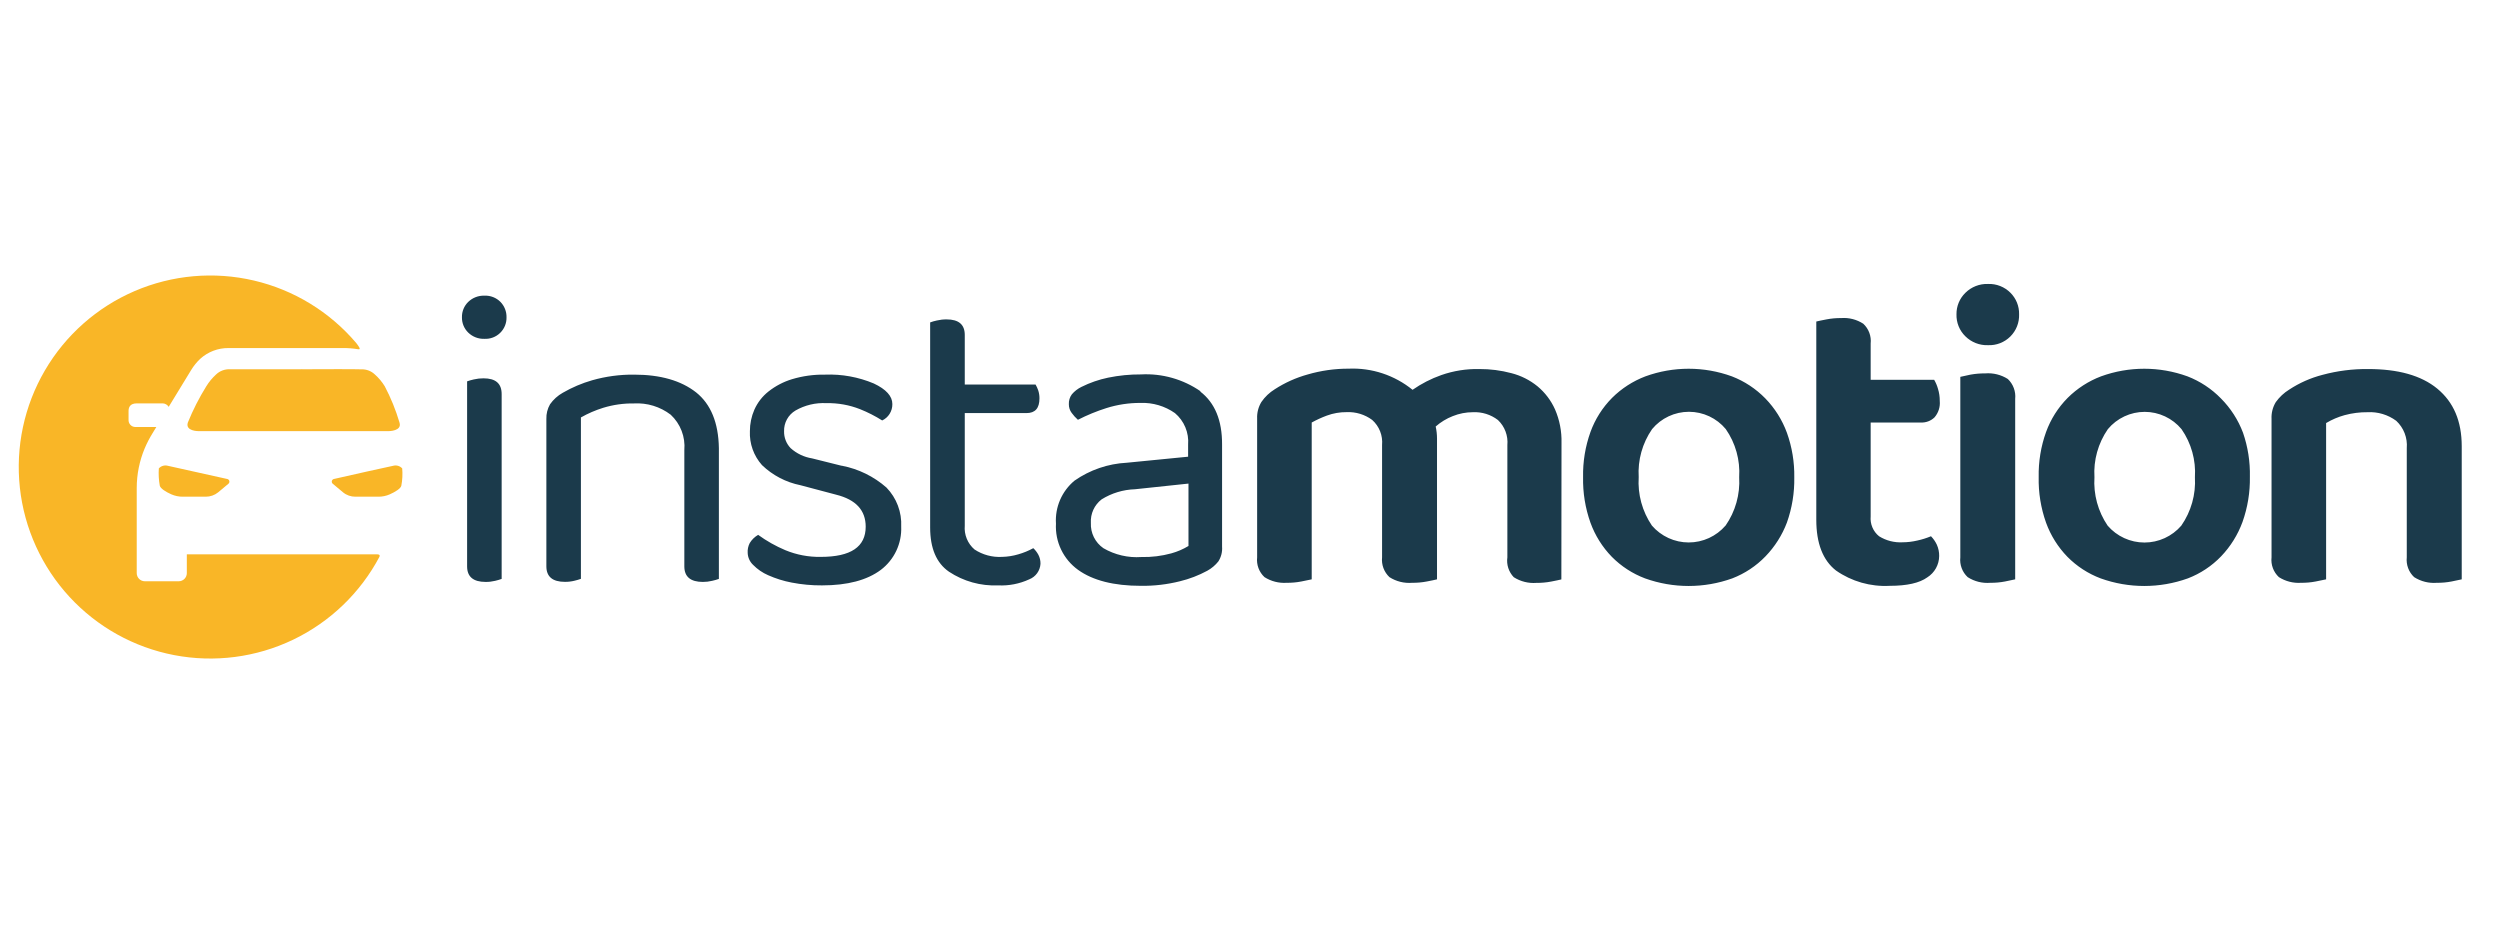
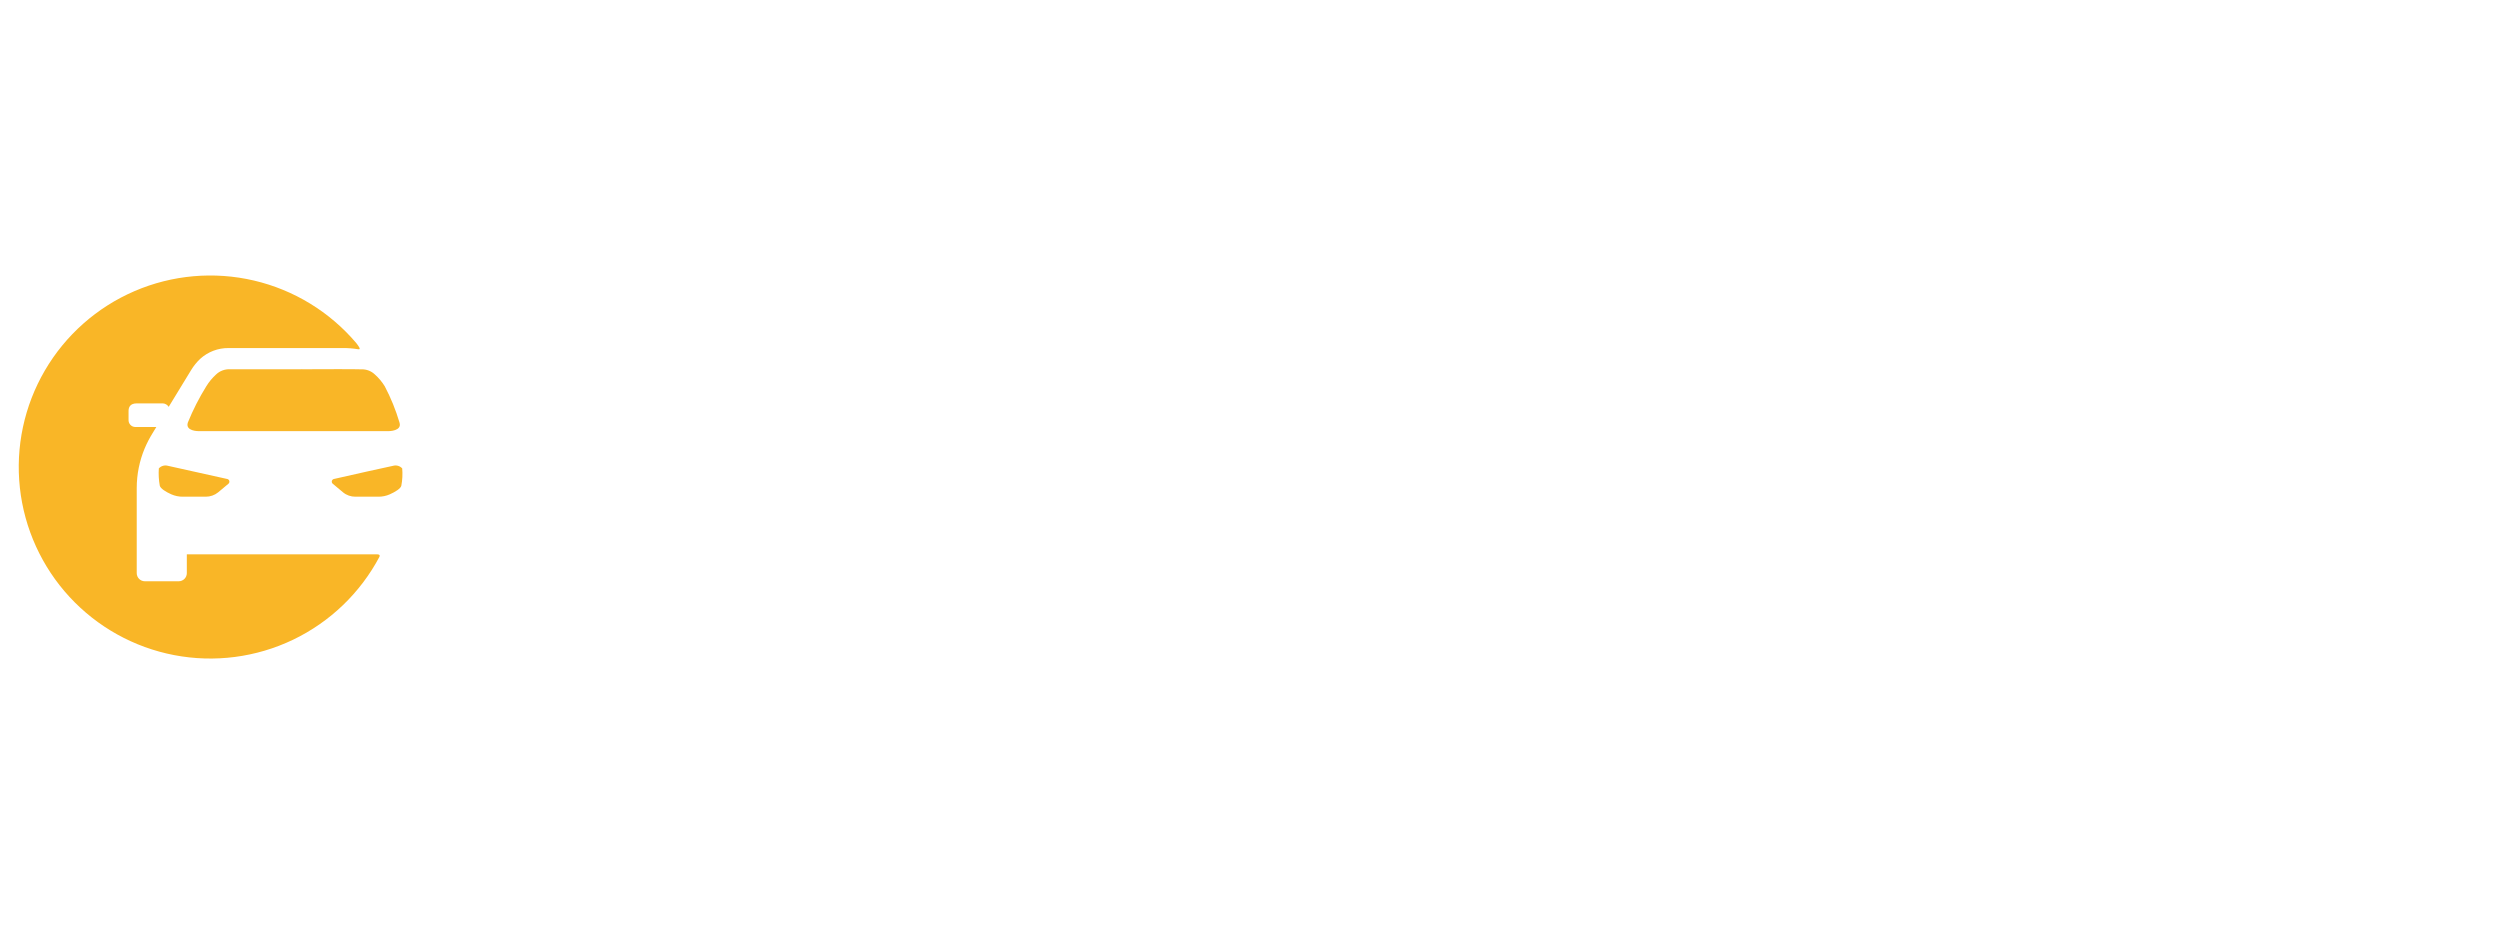
<svg xmlns="http://www.w3.org/2000/svg" width="400" height="150" viewBox="0 0 400 150" fill="none">
  <path d="M48.325 59.082H48.514C48.113 59.07 47.736 59.058 48.325 59.082ZM48.514 59.082H43.717C40.817 59.082 37.647 59.082 36.751 59.082C36.356 59.069 35.962 59.134 35.592 59.274C35.221 59.413 34.883 59.624 34.594 59.895C33.981 60.45 33.449 61.089 33.015 61.793C31.865 63.642 30.875 65.586 30.057 67.603C29.597 69.006 31.766 68.982 31.766 68.982H62.197C62.197 68.982 64.365 68.982 63.918 67.603C63.325 65.597 62.535 63.655 61.56 61.804C61.126 61.097 60.59 60.458 59.969 59.907C59.684 59.636 59.347 59.424 58.979 59.284C58.61 59.144 58.218 59.08 57.824 59.094C56.657 59.047 51.755 59.07 48.514 59.082ZM26.886 74.533C26.627 74.456 26.351 74.454 26.09 74.527C25.829 74.6 25.595 74.745 25.413 74.946C25.349 75.872 25.401 76.802 25.566 77.716C25.684 78.175 26.556 78.717 27.416 79.095C27.996 79.349 28.623 79.478 29.255 79.472H32.921C33.641 79.476 34.341 79.23 34.901 78.776L36.551 77.397C36.615 77.343 36.663 77.271 36.688 77.19C36.712 77.109 36.712 77.023 36.688 76.941C36.665 76.86 36.618 76.788 36.554 76.733C36.489 76.677 36.411 76.642 36.327 76.631C33.922 76.089 27.464 74.675 26.886 74.533ZM64.354 74.946C64.172 74.745 63.937 74.6 63.676 74.527C63.416 74.454 63.14 74.456 62.88 74.533C62.303 74.639 55.809 76.089 53.452 76.631C53.369 76.644 53.291 76.681 53.229 76.737C53.166 76.792 53.121 76.865 53.098 76.946C53.076 77.027 53.077 77.112 53.102 77.192C53.127 77.272 53.175 77.344 53.24 77.397L54.89 78.776C55.447 79.234 56.148 79.48 56.87 79.472H60.535C61.164 79.479 61.787 79.35 62.362 79.095C63.222 78.717 64.106 78.175 64.212 77.716C64.386 76.803 64.433 75.871 64.354 74.946ZM60.24 88.688H29.892V91.706C29.892 91.876 29.858 92.044 29.793 92.202C29.728 92.359 29.632 92.502 29.512 92.622C29.392 92.743 29.249 92.838 29.091 92.903C28.934 92.968 28.765 93.002 28.595 93.002H23.174C23.003 93.002 22.835 92.968 22.677 92.903C22.52 92.838 22.377 92.743 22.257 92.622C22.137 92.502 22.041 92.359 21.976 92.202C21.911 92.044 21.877 91.876 21.877 91.706V78.081C21.879 75.904 22.312 73.749 23.15 71.74C23.511 70.891 23.936 70.072 24.423 69.289L25.012 68.322C24.211 68.322 22.584 68.322 21.677 68.322C21.525 68.324 21.374 68.294 21.234 68.235C21.094 68.176 20.968 68.088 20.863 67.977C20.759 67.866 20.679 67.735 20.628 67.591C20.578 67.448 20.558 67.295 20.569 67.144C20.569 67.049 20.569 66.33 20.569 65.776C20.569 65.223 20.758 64.539 21.901 64.539H26.026C26.22 64.544 26.41 64.598 26.579 64.694C26.747 64.791 26.889 64.928 26.992 65.093L30.587 59.2C30.986 58.546 31.47 57.948 32.025 57.42C33.268 56.289 34.894 55.67 36.574 55.688H54.807C55.636 55.678 56.464 55.741 57.282 55.876C57.871 55.994 57.365 55.381 56.999 54.886C52.755 49.889 47.019 46.384 40.635 44.888C34.251 43.392 27.555 43.984 21.532 46.575C15.509 49.167 10.476 53.622 7.173 59.286C3.869 64.951 2.47 71.525 3.18 78.043C3.891 84.561 6.673 90.68 11.119 95.5C15.564 100.32 21.439 103.587 27.879 104.82C34.318 106.054 40.984 105.189 46.896 102.353C52.808 99.517 57.655 94.86 60.724 89.065C60.806 88.818 60.7 88.676 60.24 88.688Z" fill="#F9B627" />
-   <path d="M77.507 47.308C77.029 47.291 76.553 47.371 76.108 47.543C75.662 47.715 75.256 47.976 74.914 48.309C74.587 48.627 74.33 49.009 74.157 49.431C73.985 49.852 73.901 50.305 73.912 50.761C73.902 51.216 73.986 51.669 74.158 52.091C74.331 52.513 74.588 52.894 74.914 53.212C75.256 53.546 75.662 53.807 76.108 53.979C76.553 54.151 77.029 54.231 77.507 54.214C77.97 54.237 78.433 54.164 78.867 54C79.301 53.835 79.696 53.583 80.028 53.259C80.36 52.935 80.621 52.546 80.796 52.116C80.971 51.686 81.055 51.225 81.043 50.761C81.052 50.309 80.971 49.859 80.805 49.438C80.639 49.017 80.391 48.634 80.076 48.309C79.742 47.971 79.341 47.708 78.898 47.535C78.456 47.362 77.981 47.285 77.507 47.308ZM77.365 60.532C76.842 60.528 76.319 60.587 75.81 60.708C75.446 60.788 75.088 60.89 74.737 61.015V90.621C74.737 92.283 75.727 93.108 77.707 93.108C78.219 93.113 78.73 93.053 79.228 92.931C79.579 92.851 79.926 92.748 80.265 92.625V63.054C80.265 61.356 79.298 60.532 77.365 60.532ZM285.906 83.609C286.728 81.29 287.128 78.843 287.085 76.384C287.124 73.951 286.726 71.532 285.906 69.241C285.153 67.188 283.976 65.317 282.453 63.749C280.94 62.198 279.111 60.992 277.089 60.213C272.629 58.594 267.739 58.594 263.276 60.213C261.271 60.974 259.446 62.151 257.925 63.667C256.394 65.214 255.215 67.076 254.473 69.123C253.646 71.436 253.246 73.88 253.293 76.336C253.242 78.82 253.64 81.292 254.473 83.632C255.213 85.672 256.377 87.533 257.89 89.089C259.393 90.609 261.207 91.786 263.206 92.542C267.716 94.161 272.649 94.161 277.161 92.542C279.173 91.766 280.991 90.559 282.488 89.006C283.982 87.458 285.145 85.621 285.906 83.609ZM276.087 84.092C275.358 84.939 274.453 85.619 273.437 86.085C272.42 86.551 271.313 86.793 270.194 86.793C269.077 86.793 267.97 86.551 266.954 86.085C265.938 85.619 265.033 84.939 264.303 84.092C262.757 81.817 262.015 79.092 262.192 76.348C262.023 73.615 262.78 70.904 264.338 68.652C265.057 67.787 265.956 67.09 266.976 66.612C267.995 66.134 269.106 65.886 270.231 65.886C271.355 65.886 272.468 66.134 273.486 66.612C274.504 67.09 275.405 67.787 276.123 68.652C277.687 70.901 278.444 73.614 278.268 76.348C278.433 79.105 277.664 81.837 276.087 84.103V84.092ZM165.3 87.722C164.552 88.13 163.762 88.454 162.943 88.688C162.09 88.944 161.206 89.083 160.315 89.101C158.765 89.186 157.229 88.773 155.93 87.922C155.384 87.456 154.957 86.867 154.685 86.202C154.412 85.538 154.302 84.819 154.363 84.103V66.094H164.24C165.63 66.094 166.314 65.317 166.314 63.737C166.316 63.301 166.249 62.867 166.114 62.453C166.002 62.13 165.86 61.818 165.689 61.522H154.363V53.59C154.363 51.928 153.396 51.103 151.452 51.103C150.928 51.099 150.406 51.159 149.896 51.279C149.531 51.354 149.172 51.456 148.824 51.586V84.398C148.824 87.722 149.825 90.079 151.829 91.469C154.156 93.013 156.912 93.781 159.702 93.662C161.413 93.743 163.119 93.412 164.676 92.695C165.182 92.496 165.621 92.156 165.941 91.715C166.26 91.275 166.447 90.752 166.479 90.209C166.489 89.704 166.371 89.206 166.137 88.759C165.928 88.375 165.662 88.025 165.347 87.722H165.3ZM134.657 74.521L129.942 73.343C128.655 73.14 127.456 72.567 126.489 71.693C125.801 70.965 125.428 69.995 125.452 68.994C125.433 68.329 125.592 67.671 125.914 67.089C126.235 66.506 126.706 66.02 127.279 65.682C128.778 64.823 130.492 64.414 132.217 64.503C134.063 64.465 135.897 64.793 137.615 65.47C138.846 65.963 140.029 66.566 141.151 67.273C141.634 67.046 142.043 66.686 142.329 66.236C142.631 65.761 142.786 65.207 142.777 64.645C142.777 63.395 141.787 62.288 139.807 61.356C137.341 60.32 134.678 59.837 132.005 59.942C130.214 59.91 128.429 60.157 126.713 60.673C125.348 61.089 124.073 61.757 122.953 62.641C121.98 63.412 121.207 64.406 120.702 65.541C120.225 66.629 119.981 67.805 119.983 68.994C119.898 70.984 120.592 72.928 121.916 74.415C123.619 76.052 125.753 77.168 128.068 77.633L133.796 79.153C136.939 79.939 138.511 81.644 138.511 84.268C138.511 87.486 136.154 89.101 131.321 89.101C129.378 89.136 127.448 88.772 125.652 88.028C124.114 87.38 122.654 86.558 121.303 85.577C120.752 85.893 120.29 86.343 119.96 86.885C119.706 87.375 119.592 87.925 119.63 88.476C119.659 89.196 119.967 89.877 120.49 90.374C121.18 91.079 122.001 91.643 122.906 92.035C124.114 92.572 125.379 92.968 126.678 93.214C128.27 93.522 129.888 93.672 131.51 93.662C135.611 93.662 138.735 92.825 140.939 91.175C141.997 90.371 142.846 89.323 143.412 88.121C143.978 86.918 144.246 85.596 144.192 84.268C144.249 83.119 144.069 81.971 143.663 80.894C143.258 79.818 142.635 78.836 141.835 78.01C139.817 76.237 137.364 75.033 134.727 74.521H134.657ZM111.38 62.783C108.96 60.889 105.655 59.942 101.468 59.942C99.201 59.916 96.942 60.218 94.761 60.838C93.114 61.311 91.531 61.984 90.047 62.842C89.239 63.295 88.542 63.923 88.008 64.68C87.596 65.396 87.392 66.212 87.419 67.037V90.609C87.419 92.271 88.409 93.096 90.389 93.096C90.901 93.101 91.412 93.042 91.909 92.919C92.261 92.839 92.607 92.737 92.946 92.613V66.79C94.078 66.148 95.275 65.631 96.517 65.246C98.106 64.761 99.76 64.526 101.421 64.55C103.537 64.426 105.628 65.066 107.313 66.354C108.083 67.069 108.68 67.95 109.057 68.93C109.435 69.911 109.585 70.964 109.494 72.011V90.621C109.494 92.283 110.484 93.108 112.464 93.108C112.964 93.109 113.463 93.049 113.949 92.931C114.312 92.851 114.671 92.749 115.021 92.625V71.693C114.951 67.638 113.737 64.668 111.38 62.783ZM249.841 70.856C249.888 69.018 249.534 67.192 248.804 65.505C248.167 64.079 247.21 62.817 246.011 61.816C244.786 60.817 243.358 60.097 241.826 59.706C240.159 59.261 238.438 59.039 236.712 59.047C234.634 59 232.567 59.327 230.607 60.013C228.976 60.589 227.43 61.382 226.01 62.37C223.128 60.029 219.488 58.825 215.78 58.987C213.557 58.981 211.348 59.295 209.214 59.919C207.357 60.434 205.589 61.229 203.97 62.276C203.121 62.799 202.39 63.493 201.825 64.315C201.34 65.112 201.102 66.034 201.141 66.967V89.171C201.076 89.755 201.149 90.346 201.354 90.897C201.559 91.447 201.89 91.942 202.32 92.342C203.373 93.011 204.611 93.329 205.856 93.249C206.647 93.258 207.436 93.187 208.213 93.037L209.874 92.695V67.603C210.651 67.174 211.459 66.803 212.292 66.495C213.31 66.119 214.388 65.931 215.472 65.941C216.936 65.879 218.375 66.32 219.552 67.191C220.108 67.689 220.543 68.31 220.817 69.007C221.092 69.702 221.199 70.453 221.131 71.198V89.171C221.071 89.755 221.145 90.344 221.349 90.894C221.553 91.444 221.883 91.939 222.31 92.342C223.388 93.031 224.662 93.349 225.94 93.249C226.729 93.257 227.519 93.186 228.296 93.037C229.015 92.896 229.557 92.79 229.922 92.695V70.172C229.922 69.522 229.852 68.874 229.71 68.24C230.518 67.532 231.443 66.969 232.445 66.578C233.468 66.166 234.56 65.954 235.663 65.953C237.104 65.883 238.524 66.325 239.67 67.203C240.208 67.713 240.623 68.338 240.884 69.032C241.146 69.727 241.247 70.471 241.179 71.21V89.171C241.097 89.745 241.146 90.329 241.323 90.881C241.503 91.432 241.802 91.936 242.204 92.354C243.284 93.042 244.558 93.361 245.834 93.261C246.625 93.269 247.415 93.198 248.192 93.049C248.909 92.907 249.451 92.801 249.818 92.707L249.841 70.856ZM192.09 62.606C189.298 60.675 185.944 59.725 182.555 59.907C180.789 59.896 179.028 60.07 177.298 60.425C175.814 60.733 174.376 61.233 173.02 61.91C172.438 62.195 171.92 62.596 171.5 63.089C171.159 63.547 170.988 64.11 171.016 64.68C171.01 65.177 171.167 65.661 171.464 66.059C171.757 66.463 172.093 66.835 172.466 67.167C173.932 66.416 175.457 65.79 177.027 65.293C178.792 64.737 180.633 64.459 182.484 64.468C184.447 64.394 186.38 64.966 187.988 66.094C188.716 66.707 189.287 67.484 189.654 68.361C190.021 69.239 190.173 70.191 190.098 71.139V73.072L180.28 74.038C177.282 74.192 174.386 75.184 171.924 76.902C170.921 77.733 170.128 78.791 169.612 79.987C169.096 81.183 168.87 82.485 168.954 83.785C168.876 85.215 169.159 86.641 169.777 87.932C170.395 89.224 171.328 90.339 172.49 91.175C174.847 92.872 178.206 93.732 182.543 93.732C184.648 93.76 186.748 93.514 188.79 93.002C190.318 92.631 191.791 92.065 193.174 91.316C193.857 90.939 194.457 90.431 194.942 89.82C195.389 89.119 195.596 88.291 195.531 87.462V71.139C195.555 67.273 194.376 64.433 192.031 62.641L192.09 62.606ZM190.157 87.356C189.303 87.872 188.383 88.269 187.422 88.535C185.861 88.964 184.245 89.162 182.625 89.124C180.502 89.274 178.383 88.781 176.544 87.71C175.894 87.262 175.369 86.656 175.018 85.948C174.668 85.241 174.503 84.456 174.54 83.667C174.497 82.946 174.631 82.225 174.931 81.567C175.231 80.91 175.688 80.336 176.261 79.896C177.864 78.899 179.702 78.342 181.588 78.281L190.157 77.374V87.356ZM317.633 59.742C316.844 59.736 316.054 59.803 315.277 59.942C314.554 60.084 314.012 60.202 313.651 60.296V89.171C313.587 89.755 313.661 90.345 313.865 90.896C314.069 91.446 314.399 91.941 314.828 92.342C315.902 93.033 317.174 93.352 318.448 93.249C319.237 93.257 320.027 93.186 320.804 93.037C321.511 92.896 322.053 92.79 322.43 92.695V63.82C322.49 63.235 322.414 62.644 322.209 62.092C322.005 61.541 321.678 61.043 321.251 60.638C320.175 59.955 318.905 59.641 317.633 59.742ZM378.803 65.953C380.448 65.863 382.074 66.351 383.4 67.332C383.991 67.884 384.451 68.563 384.744 69.319C385.034 70.074 385.152 70.886 385.084 71.693V89.171C385.022 89.755 385.096 90.345 385.3 90.896C385.504 91.446 385.834 91.941 386.263 92.342C387.343 93.031 388.617 93.349 389.893 93.249C390.684 93.257 391.474 93.186 392.251 93.037C392.968 92.896 393.5 92.79 393.877 92.695V71.41C393.877 67.367 392.568 64.338 389.975 62.193C387.382 60.048 383.635 59.047 378.92 59.047C376.445 59.019 373.979 59.332 371.59 59.978C369.7 60.466 367.905 61.263 366.274 62.335C365.433 62.853 364.704 63.534 364.128 64.338C363.638 65.145 363.399 66.082 363.446 67.026V89.171C363.38 89.755 363.454 90.346 363.658 90.897C363.863 91.447 364.194 91.942 364.623 92.342C365.676 93.011 366.915 93.329 368.16 93.249C368.95 93.258 369.741 93.187 370.516 93.037L372.178 92.695V67.686C373.103 67.135 374.099 66.71 375.138 66.424C376.344 66.098 377.589 65.939 378.838 65.953H378.803ZM318.081 45.434C317.413 45.41 316.749 45.523 316.127 45.766C315.504 46.01 314.937 46.378 314.463 46.848C314.005 47.293 313.643 47.827 313.397 48.416C313.152 49.006 313.03 49.639 313.037 50.278C313.016 50.934 313.131 51.587 313.377 52.196C313.622 52.805 313.993 53.356 314.463 53.813C314.937 54.284 315.504 54.652 316.127 54.895C316.749 55.139 317.413 55.252 318.081 55.228C318.74 55.256 319.398 55.147 320.012 54.909C320.626 54.67 321.185 54.307 321.653 53.842C322.119 53.377 322.486 52.82 322.727 52.207C322.968 51.593 323.079 50.937 323.055 50.278C323.069 49.643 322.954 49.011 322.717 48.422C322.48 47.833 322.125 47.297 321.676 46.848C321.208 46.376 320.647 46.007 320.027 45.763C319.408 45.52 318.746 45.407 318.081 45.434ZM358.884 69.241C358.107 67.181 356.904 65.309 355.349 63.749C353.836 62.198 352.008 60.992 349.986 60.213C345.523 58.594 340.636 58.594 336.173 60.213C334.165 60.974 332.343 62.151 330.822 63.667C329.29 65.214 328.111 67.076 327.369 69.123C326.54 71.436 326.142 73.88 326.19 76.336C326.136 78.82 326.536 81.292 327.369 83.632C328.109 85.672 329.274 87.533 330.787 89.089C332.289 90.609 334.103 91.786 336.103 92.542C340.613 94.161 345.546 94.161 350.056 92.542C352.07 91.769 353.89 90.561 355.384 89.006C356.889 87.43 358.054 85.561 358.802 83.514C359.624 81.196 360.024 78.749 359.981 76.289C360.035 73.894 359.664 71.507 358.884 69.241ZM349.009 84.103C348.277 84.951 347.372 85.631 346.356 86.097C345.34 86.563 344.233 86.805 343.115 86.805C341.996 86.805 340.891 86.563 339.873 86.097C338.857 85.631 337.952 84.951 337.222 84.103C335.676 81.829 334.934 79.104 335.111 76.36C334.942 73.626 335.699 70.916 337.257 68.664C337.976 67.798 338.877 67.102 339.896 66.624C340.914 66.146 342.025 65.898 343.15 65.898C344.276 65.898 345.387 66.146 346.405 66.624C347.424 67.102 348.324 67.798 349.044 68.664C350.606 70.913 351.363 73.626 351.187 76.36C351.35 79.113 350.581 81.84 349.009 84.103ZM310.268 88.971C310.277 88.342 310.149 87.718 309.891 87.144C309.656 86.648 309.343 86.194 308.959 85.8C308.254 86.093 307.525 86.322 306.778 86.484C306.005 86.668 305.216 86.763 304.422 86.767C303.095 86.842 301.778 86.504 300.65 85.8C300.182 85.421 299.813 84.933 299.58 84.378C299.345 83.823 299.253 83.218 299.306 82.618V67.603H307.321C307.725 67.624 308.129 67.562 308.508 67.42C308.887 67.278 309.233 67.06 309.524 66.778C309.833 66.418 310.066 66 310.211 65.549C310.355 65.097 310.406 64.622 310.361 64.15C310.367 63.495 310.272 62.843 310.079 62.217C309.938 61.709 309.732 61.222 309.466 60.767H299.306V54.968C299.37 54.385 299.296 53.794 299.092 53.244C298.886 52.694 298.556 52.199 298.127 51.798C297.08 51.117 295.839 50.798 294.592 50.891C293.8 50.883 293.011 50.954 292.236 51.103C291.516 51.244 290.974 51.35 290.607 51.444V83.161C290.607 86.932 291.657 89.639 293.755 91.281C296.268 93.038 299.298 93.901 302.359 93.732C305.117 93.732 307.121 93.281 308.37 92.377C308.947 92.012 309.423 91.508 309.755 90.91C310.087 90.313 310.262 89.642 310.268 88.959V88.971Z" fill="#1B3A4B" />
</svg>